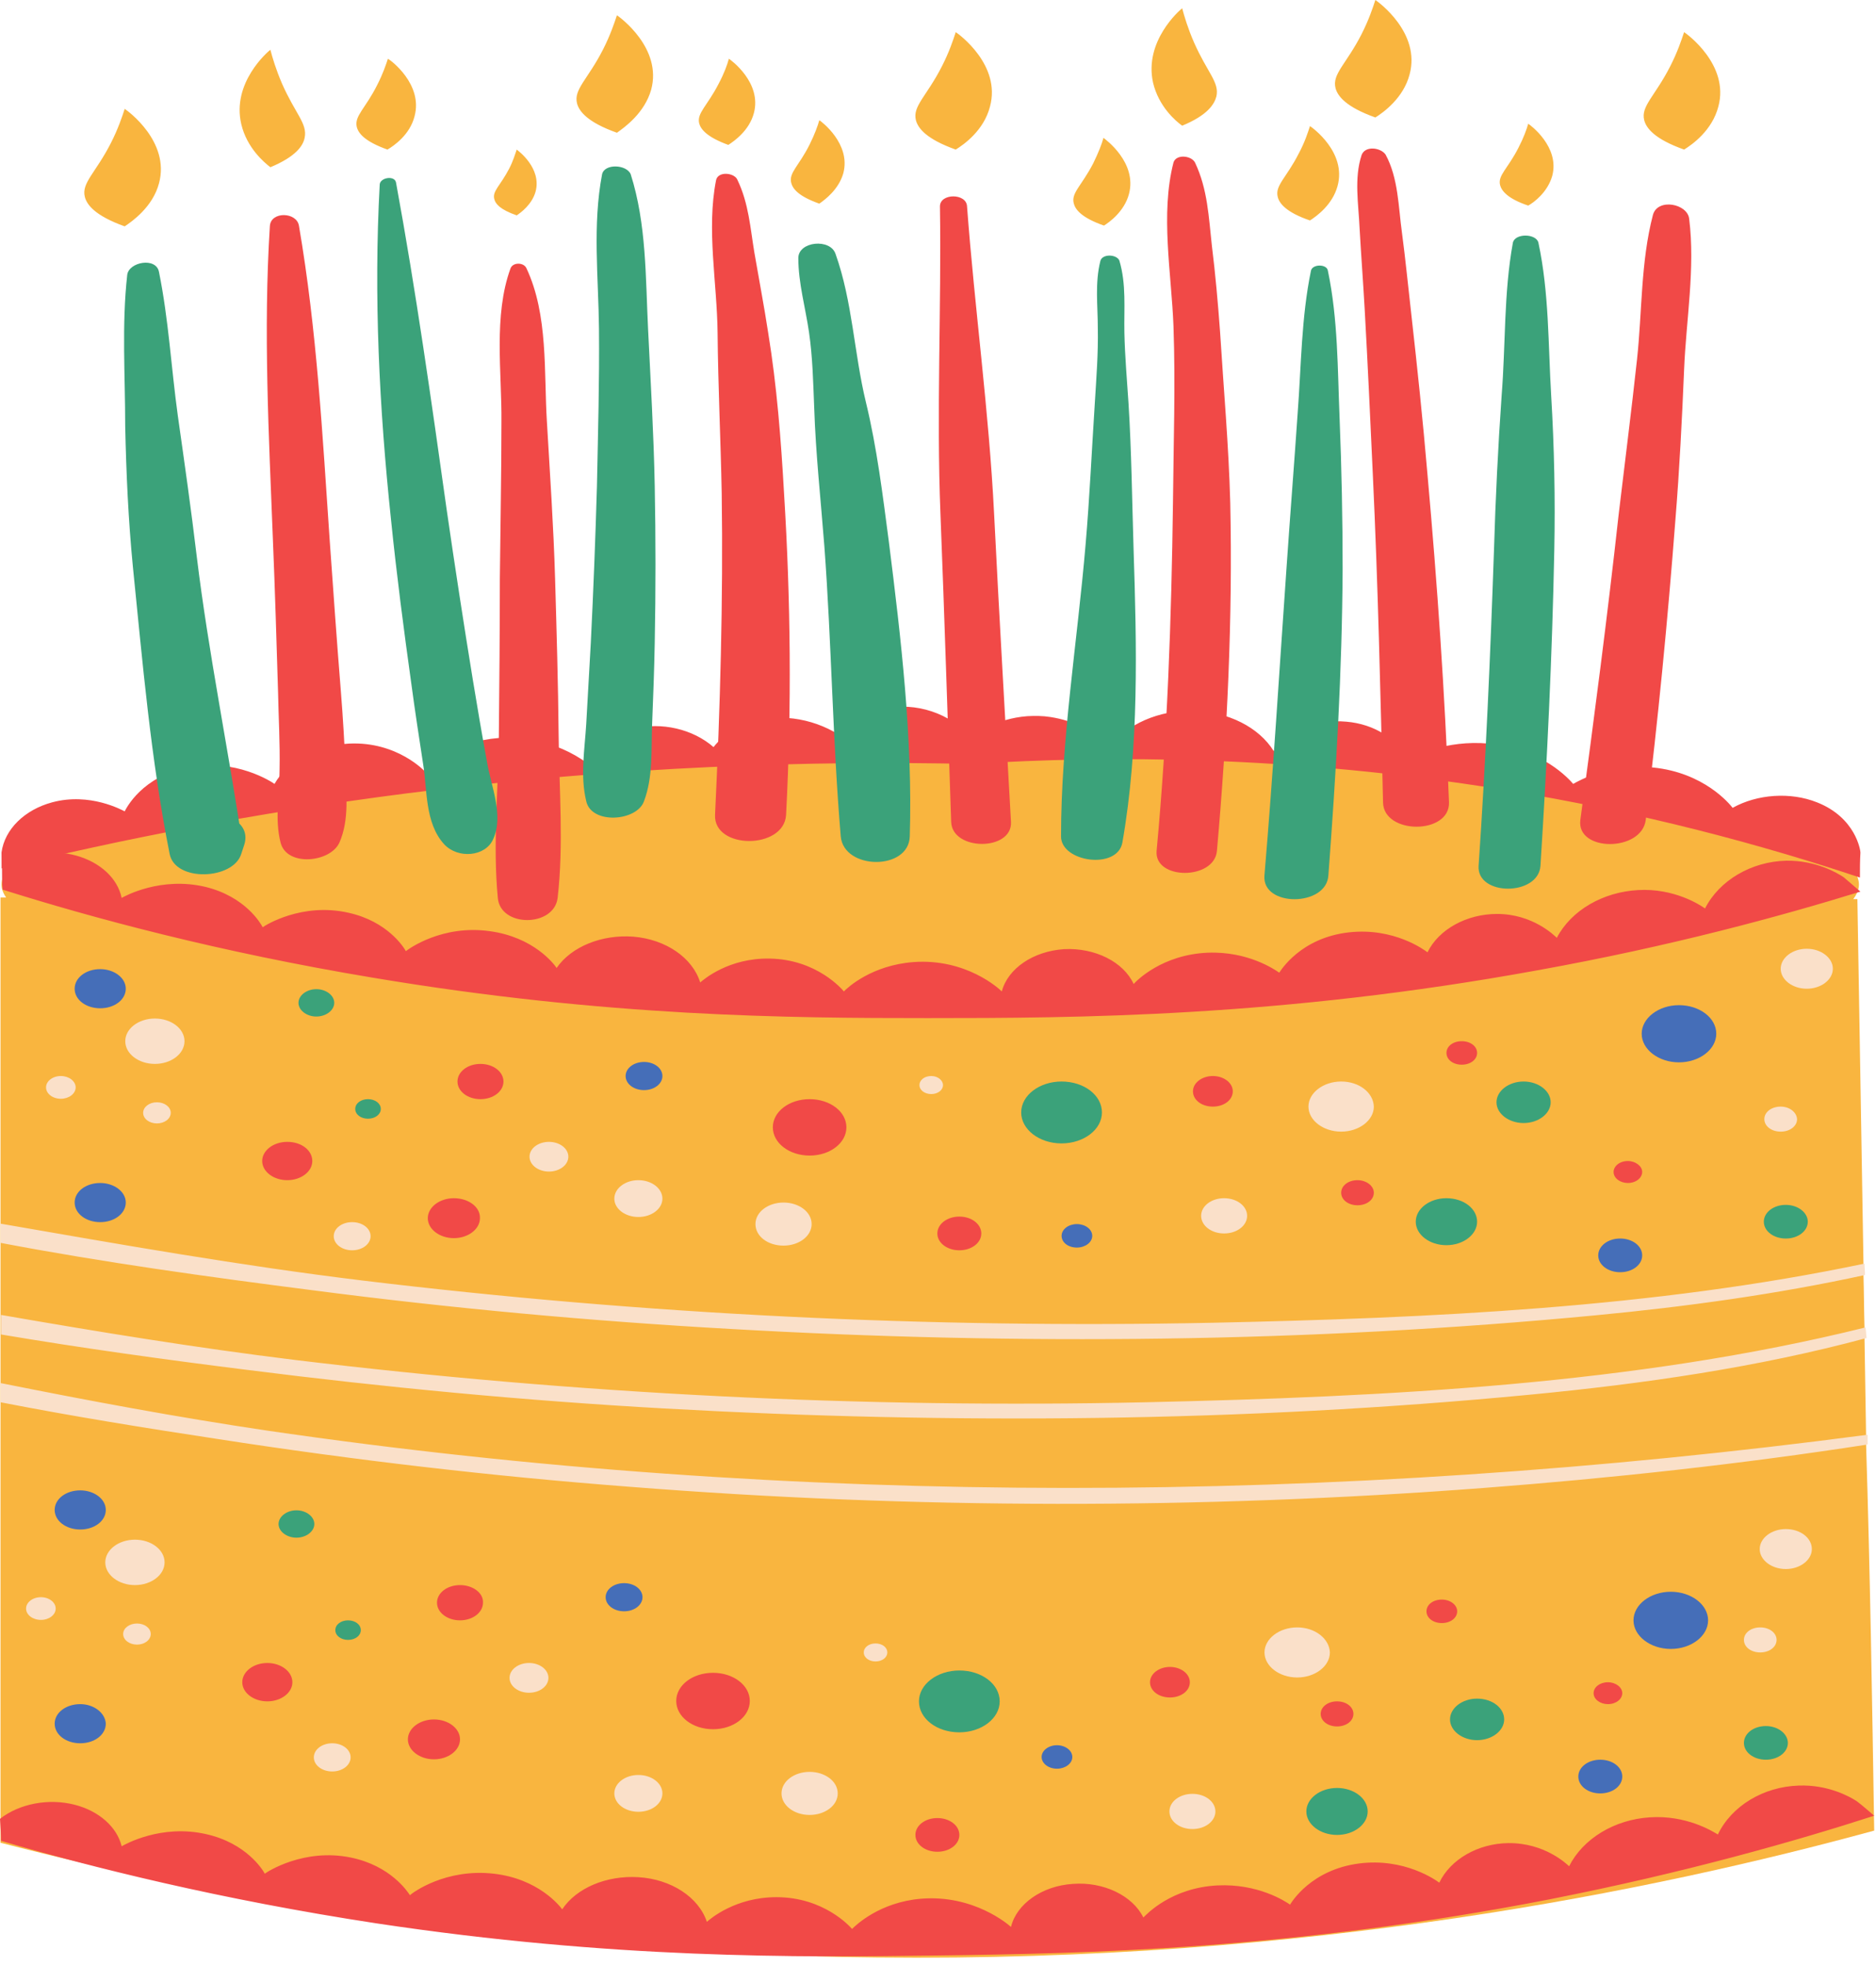
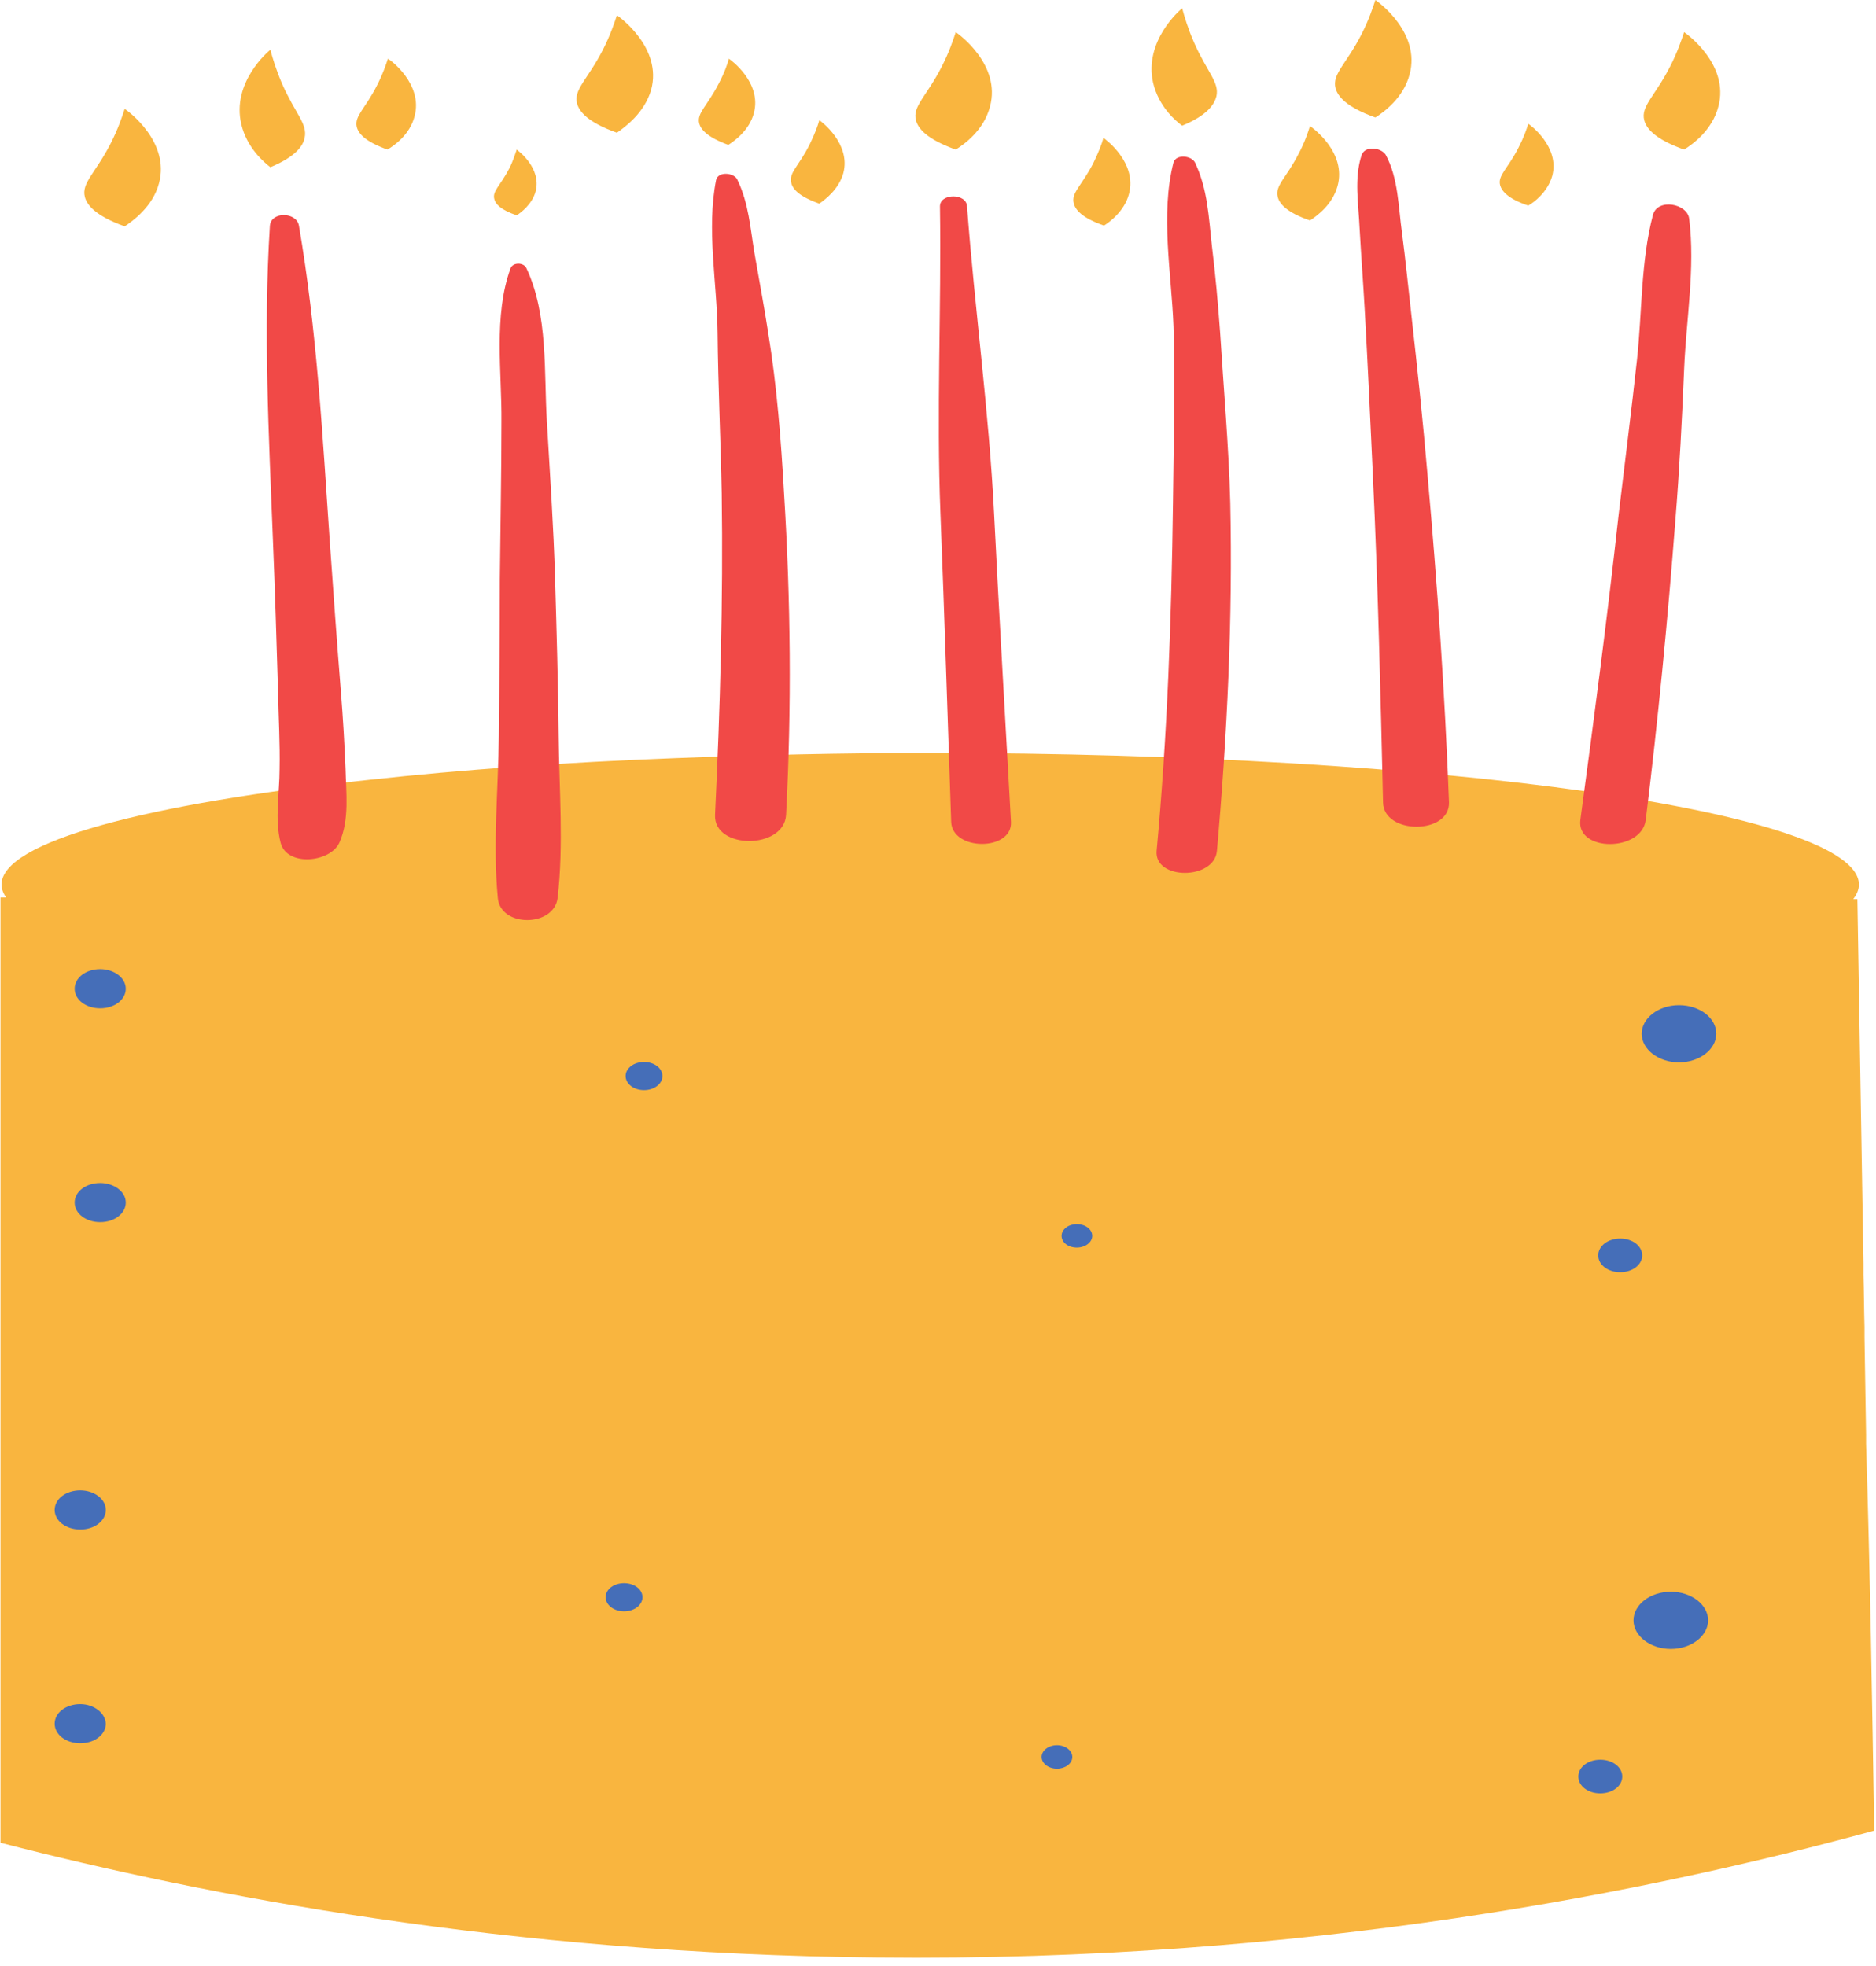
<svg xmlns="http://www.w3.org/2000/svg" width="208" height="218" viewBox="0 0 208 218" fill="none">
  <path d="M74.857 84.061C83.872 83.705 93.331 83.489 103.14 83.489C159.974 83.489 206.105 90.002 206.105 98.079C206.105 98.639 205.873 99.162 205.479 99.691H205.936L206.611 140.063V141.319C206.668 143.271 206.668 145.228 206.724 147.137V148.269C206.78 151.871 206.836 155.478 206.9 159.079V160.077C207.35 174.445 207.575 188.728 207.8 202.972C183.49 209.615 145.017 217.562 97.184 217.039C56.215 216.645 22.784 210.181 0.056 204.32V99.513H0.682C0.345 99.038 0.169 98.553 0.169 98.079C0.169 93.345 16.209 89.091 41.089 86.449C51.06 85.36 62.509 84.53 74.857 84.061Z" fill="#F9B53F" />
-   <path d="M113.907 79.407C114.758 79.364 115.601 79.364 116.452 79.499C119.005 79.887 121.382 81.057 123.027 82.88C124.898 80.275 128.527 78.712 132.38 78.798C136.177 78.933 139.574 80.626 141.22 83.273C142.746 81.02 145.98 79.715 149.264 80.017C152.38 80.275 155.045 81.969 155.952 84.276C156.803 83.839 160.256 82.012 165.073 82.448C170.966 82.971 174.032 86.449 174.425 86.918C175.107 86.53 178.504 84.621 183.265 85.096C188.933 85.662 191.767 89.134 192.104 89.571C194.826 88.05 198.51 87.786 201.457 88.961C205.761 90.654 206.274 94.299 206.274 94.515C206.218 95.431 206.218 96.386 206.218 97.302C195.564 93.738 182.245 90.088 166.493 87.533C143.09 83.748 122.69 83.748 107.669 84.707C90.103 84.314 68.852 84.928 45.111 87.964C28.164 90.137 13.15 93.129 0.176 96.299C0.169 95.69 0.169 95.129 0.169 94.515C0.513 91.954 2.721 89.786 5.78 88.961C9.979 87.829 13.544 89.829 13.825 89.959C14.001 89.614 15.759 86.093 20.801 85.096C26.124 84.012 30.203 86.746 30.435 86.918C31.905 84.357 35.076 82.621 38.705 82.448C44.035 82.19 47.151 85.532 47.263 85.705C47.945 84.928 49.696 83.101 52.875 82.233C56.953 81.144 61.714 82.103 65.167 84.664C65.343 84.314 66.644 81.71 70.272 80.804C73.331 80.017 76.84 80.842 79.112 82.837C79.618 82.19 80.926 80.712 83.415 80.017C86.706 79.019 90.672 79.758 93.563 81.839C93.844 81.408 95.145 79.321 98.091 78.583C101.439 77.801 105.461 79.068 107.669 81.839C108.239 81.365 110.391 79.672 113.907 79.407Z" fill="#F14947" />
  <path d="M183.265 23.836C181.908 29.044 182.076 34.56 181.507 39.817C180.888 45.543 180.15 51.279 179.467 57.048C178.223 68.338 176.746 79.623 175.22 90.913C174.763 94.477 182.02 94.477 182.47 90.913C183.834 79.844 184.91 68.727 185.761 57.615C186.211 52.056 186.492 46.502 186.725 40.944C186.95 35.471 187.969 29.74 187.287 24.273C187.118 22.58 183.778 21.928 183.265 23.836ZM150.966 17.194C150.115 19.798 150.629 22.623 150.741 25.27C150.91 28.268 151.135 31.217 151.304 34.215C151.648 40.334 151.93 46.502 152.211 52.622C152.78 64.737 153.062 76.846 153.343 88.961C153.399 92.563 160.769 92.563 160.656 88.961C160.199 76.846 159.355 64.737 158.272 52.622C157.766 46.675 157.14 40.728 156.465 34.733C156.121 31.74 155.839 28.786 155.439 25.788C155.045 22.968 155.045 19.755 153.631 17.151C153.118 16.369 151.36 16.11 150.966 17.194ZM130.109 18.019C128.639 23.75 129.884 30.306 130.109 36.167C130.341 42.723 130.109 49.236 130.052 55.749C129.884 68.646 129.434 81.494 128.238 94.342C127.957 97.599 134.644 97.599 134.926 94.342C136.065 81.494 136.684 68.597 136.403 55.749C136.234 49.409 135.664 43.068 135.27 36.733C135.038 33.563 134.757 30.392 134.363 27.222C134.019 24.144 133.906 20.973 132.493 18.019C132.092 17.237 130.397 17.064 130.109 18.019ZM104.216 22.882C104.385 34.258 103.816 45.635 104.273 57.005C104.723 68.382 105.067 79.758 105.461 91.129C105.574 94.385 112.261 94.385 112.092 91.129C111.467 79.758 110.784 68.382 110.222 57.005C109.652 45.586 108.07 34.258 107.219 22.882C107.163 21.405 104.216 21.405 104.216 22.882ZM79.393 19.976C78.317 25.443 79.505 31.347 79.562 36.906C79.618 42.852 79.906 48.756 80.019 54.703C80.188 66.559 79.85 78.496 79.28 90.352C79.112 94.213 86.931 94.213 87.156 90.352C87.782 78.453 87.67 66.602 86.931 54.703C86.594 48.756 86.137 42.809 85.173 36.906C84.723 33.951 84.154 31.002 83.64 28.004C83.19 25.314 83.022 22.58 81.777 19.976C81.489 19.151 79.618 18.93 79.393 19.976ZM56.609 29.74C54.689 34.997 55.652 41.332 55.596 46.761C55.596 52.584 55.477 58.353 55.42 64.171C55.42 69.988 55.364 75.763 55.308 81.58C55.252 87.533 54.626 93.609 55.195 99.556C55.477 102.856 61.433 102.812 61.827 99.556C62.509 93.647 61.995 87.533 61.939 81.58C61.883 75.763 61.714 69.988 61.545 64.171C61.377 58.353 60.976 52.584 60.638 46.761C60.294 41.332 60.807 34.911 58.367 29.74C58.086 29.093 56.897 29.044 56.609 29.74ZM29.922 25.055C30.034 23.405 32.925 23.491 33.15 25.055C35.133 36.603 35.758 48.282 36.553 59.874C36.947 65.47 37.348 71.115 37.798 76.717C38.03 79.58 38.192 82.405 38.311 85.268C38.367 87.921 38.761 90.87 37.629 93.431C36.609 95.647 31.792 96.121 31.11 93.431C30.435 90.789 30.998 87.964 30.998 85.268C31.054 82.405 30.885 79.58 30.829 76.717C30.66 71.115 30.491 65.47 30.259 59.874C29.809 48.325 29.183 36.647 29.922 25.055Z" fill="#F14947" />
-   <path d="M0.113 204.104C10.204 207.054 24.43 210.617 41.764 213.259C68.001 217.211 88.457 217.039 103.872 216.818C120.418 216.602 143.259 216.171 171.929 210.569C186.893 207.614 199.073 204.142 207.8 201.322C207.181 200.799 206.555 200.233 205.873 199.716C205.142 199.236 202.702 197.85 199.418 197.98C195.508 198.109 191.992 200.233 190.466 203.403C189.84 203.021 186.95 201.236 182.927 201.5C178.961 201.754 175.501 203.889 173.975 206.924C173.687 206.66 171.254 204.32 167.231 204.358C163.884 204.401 160.825 206.142 159.58 208.747C159.236 208.482 155.727 205.965 150.685 206.617C145.354 207.312 143.203 210.914 143.034 211.178C142.464 210.785 139.462 208.833 134.982 209.049C129.884 209.313 127.162 212.219 126.768 212.607C125.58 210.181 122.345 208.617 118.949 208.881C115.545 209.097 112.711 211.092 112.092 213.653C111.804 213.389 107.95 210.046 102.114 210.526C97.529 210.914 94.92 213.437 94.47 213.874C94.238 213.61 91.348 210.353 86.081 210.353C81.545 210.353 78.767 212.742 78.373 213.087C77.466 210.353 74.407 208.353 70.778 208.137C67.269 207.922 63.922 209.313 62.333 211.701C62.052 211.308 59.675 208.31 54.745 207.749C49.415 207.145 45.786 209.83 45.449 210.132C45.167 209.701 43.297 206.876 38.93 205.965C33.719 204.881 29.64 207.528 29.359 207.749C29.127 207.312 27.313 204.358 22.84 203.36C17.855 202.234 13.882 204.493 13.488 204.708C12.974 202.584 10.991 200.799 8.277 200.104C5.387 199.365 2.152 199.98 0 201.667C0.056 202.492 0.113 203.317 0.113 204.104ZM0.225 96.299C2.384 94.65 5.612 94.083 8.446 94.865C11.111 95.604 13.038 97.383 13.488 99.556C13.889 99.335 17.855 97.167 22.784 98.337C27.2 99.421 28.902 102.376 29.127 102.812C29.408 102.591 33.494 100.03 38.649 101.206C42.959 102.16 44.767 105.023 44.999 105.46C45.336 105.195 49.021 102.51 54.288 103.244C59.161 103.896 61.433 106.888 61.714 107.325C63.36 104.937 66.756 103.594 70.216 103.853C73.838 104.155 76.784 106.198 77.635 108.932C78.036 108.587 80.813 106.198 85.342 106.285C90.56 106.371 93.394 109.714 93.563 109.929C94.013 109.455 96.678 107.023 101.27 106.673C107.107 106.241 110.784 109.627 111.073 109.929C111.748 107.368 114.582 105.46 117.985 105.239C121.382 105.066 124.56 106.635 125.693 109.104C126.03 108.716 128.864 105.848 133.906 105.632C138.386 105.46 141.332 107.503 141.838 107.848C142.014 107.584 144.222 103.982 149.546 103.379C154.538 102.812 157.935 105.33 158.272 105.589C159.524 103.028 162.639 101.335 165.98 101.335C169.946 101.335 172.33 103.724 172.611 103.982C174.2 100.942 177.709 98.903 181.626 98.688C185.592 98.467 188.426 100.289 189.045 100.726C190.634 97.599 194.2 95.518 198.053 95.431C201.344 95.388 203.665 96.774 204.403 97.254C205.029 97.771 205.648 98.337 206.274 98.86C197.547 101.551 185.36 104.899 170.459 107.584C141.902 112.798 119.286 112.884 102.852 112.884C87.557 112.884 67.269 112.755 41.37 108.409C24.198 105.551 10.204 101.766 0.288 98.639C0.225 97.906 0.225 97.081 0.225 96.299Z" fill="#F14947" />
-   <path d="M148.245 188.641C147.225 188.641 146.43 189.251 146.43 190.032C146.43 190.814 147.225 191.423 148.245 191.423C149.264 191.423 150.059 190.814 150.059 190.032C150.059 189.251 149.264 188.641 148.245 188.641ZM159.862 177.357C158.898 177.357 158.16 177.917 158.16 178.656C158.16 179.395 158.898 179.961 159.862 179.961C160.825 179.961 161.564 179.395 161.564 178.656C161.564 177.961 160.825 177.357 159.862 177.357ZM129.715 184.824C128.527 184.824 127.507 185.563 127.507 186.522C127.507 187.471 128.47 188.21 129.715 188.21C130.96 188.21 131.923 187.471 131.923 186.522C131.923 185.563 130.903 184.824 129.715 184.824ZM48.114 190.647C46.532 190.647 45.224 191.639 45.224 192.852C45.224 194.071 46.532 195.068 48.114 195.068C49.703 195.068 51.004 194.071 51.004 192.852C51.004 191.639 49.703 190.647 48.114 190.647ZM178.279 186.522C177.372 186.522 176.69 187.078 176.69 187.73C176.69 188.426 177.428 188.949 178.279 188.949C179.186 188.949 179.868 188.383 179.868 187.73C179.868 187.078 179.13 186.522 178.279 186.522ZM103.928 201.581C102.571 201.581 101.495 202.406 101.495 203.452C101.495 204.493 102.571 205.318 103.928 205.318C105.292 205.318 106.368 204.493 106.368 203.452C106.368 202.406 105.292 201.581 103.928 201.581ZM79.055 185.476C76.784 185.476 74.977 186.862 74.977 188.598C74.977 190.334 76.784 191.731 79.055 191.731C81.32 191.731 83.134 190.334 83.134 188.598C83.134 186.862 81.32 185.476 79.055 185.476ZM51.004 175.75C49.584 175.75 48.452 176.618 48.452 177.702C48.452 178.785 49.584 179.659 51.004 179.659C52.418 179.659 53.55 178.785 53.55 177.702C53.613 176.618 52.418 175.75 51.004 175.75ZM29.641 184.387C28.108 184.387 26.863 185.342 26.863 186.522C26.863 187.687 28.108 188.641 29.641 188.641C31.166 188.641 32.418 187.687 32.418 186.522C32.418 185.342 31.166 184.387 29.641 184.387ZM150.509 130.854C149.489 130.854 148.702 131.463 148.702 132.251C148.702 133.027 149.489 133.636 150.509 133.636C151.536 133.636 152.323 133.027 152.323 132.251C152.323 131.463 151.472 130.854 150.509 130.854ZM162.07 115.445C161.107 115.445 160.375 116.006 160.375 116.744C160.375 117.488 161.107 118.049 162.07 118.049C163.033 118.049 163.772 117.488 163.772 116.744C163.772 116.006 163.033 115.445 162.07 115.445ZM134.476 119.305C133.287 119.305 132.268 120.044 132.268 121.004C132.268 121.958 133.231 122.697 134.476 122.697C135.72 122.697 136.684 121.958 136.684 121.004C136.684 120.044 135.664 119.305 134.476 119.305ZM50.322 132.854C48.733 132.854 47.432 133.852 47.432 135.07C47.432 136.283 48.733 137.281 50.322 137.281C51.911 137.281 53.212 136.283 53.212 135.07C53.269 133.852 51.968 132.854 50.322 132.854ZM180.487 128.73C179.58 128.73 178.905 129.296 178.905 129.943C178.905 130.638 179.643 131.167 180.487 131.167C181.394 131.167 182.076 130.595 182.076 129.943C182.076 129.296 181.338 128.73 180.487 128.73ZM106.368 134.892C105.011 134.892 103.928 135.723 103.928 136.763C103.928 137.804 105.011 138.629 106.368 138.629C107.725 138.629 108.801 137.804 108.801 136.763C108.801 135.723 107.725 134.892 106.368 134.892ZM89.765 121.872C87.501 121.872 85.687 123.257 85.687 124.993C85.687 126.73 87.501 128.126 89.765 128.126C92.03 128.126 93.844 126.73 93.844 124.993C93.844 123.257 92.03 121.872 89.765 121.872ZM53.269 117.963C51.855 117.963 50.723 118.831 50.723 119.915C50.723 121.004 51.855 121.872 53.269 121.872C54.689 121.872 55.821 121.004 55.821 119.915C55.821 118.831 54.689 117.963 53.269 117.963ZM34.626 128.73C34.626 129.9 33.382 130.854 31.849 130.854C30.323 130.854 29.071 129.9 29.071 128.73C29.071 127.554 30.323 126.606 31.849 126.606C33.438 126.606 34.626 127.554 34.626 128.73Z" fill="#F14947" />
  <path d="M177.428 195.111C176.071 195.111 174.995 195.936 174.995 196.977C174.995 198.028 176.071 198.848 177.428 198.848C178.792 198.848 179.868 198.028 179.868 196.977C179.868 195.936 178.792 195.111 177.428 195.111ZM117.191 193.505C116.284 193.505 115.489 194.071 115.489 194.809C115.489 195.505 116.227 196.109 117.191 196.109C118.098 196.109 118.892 195.548 118.892 194.809C118.892 194.071 118.098 193.505 117.191 193.505ZM69.196 175.534C68.057 175.534 67.15 176.224 67.15 177.092C67.15 177.961 68.057 178.656 69.196 178.656C70.329 178.656 71.236 177.961 71.236 177.092C71.236 176.224 70.329 175.534 69.196 175.534ZM8.896 165.247C7.313 165.247 6.062 166.196 6.062 167.42C6.062 168.628 7.313 169.587 8.896 169.587C10.485 169.587 11.73 168.628 11.73 167.42C11.73 166.196 10.429 165.247 8.896 165.247ZM8.896 188.949C7.313 188.949 6.062 189.903 6.062 191.116C6.062 192.335 7.313 193.289 8.896 193.289C10.485 193.289 11.73 192.335 11.73 191.116C11.68 189.946 10.429 188.949 8.896 188.949ZM185.248 176.489C182.983 176.489 181.113 177.917 181.113 179.659C181.113 181.395 182.983 182.829 185.248 182.829C187.519 182.829 189.383 181.395 189.383 179.659C189.383 177.917 187.519 176.489 185.248 176.489ZM179.636 137.324C178.279 137.324 177.203 138.149 177.203 139.195C177.203 140.236 178.279 141.06 179.636 141.06C181 141.06 182.076 140.236 182.076 139.195C182.076 138.149 181 137.324 179.636 137.324ZM119.399 135.723C118.492 135.723 117.704 136.283 117.704 137.028C117.704 137.761 118.435 138.327 119.399 138.327C120.306 138.327 121.101 137.761 121.101 137.028C121.101 136.283 120.306 135.723 119.399 135.723ZM71.404 117.747C70.272 117.747 69.365 118.437 69.365 119.305C69.365 120.179 70.272 120.869 71.404 120.869C72.537 120.869 73.444 120.179 73.444 119.305C73.444 118.437 72.537 117.747 71.404 117.747ZM11.111 107.455C9.522 107.455 8.277 108.409 8.277 109.627C8.277 110.841 9.522 111.795 11.111 111.795C12.693 111.795 13.945 110.841 13.945 109.627C13.945 108.409 12.637 107.455 11.111 107.455ZM11.111 131.167C9.522 131.167 8.277 132.116 8.277 133.334C8.277 134.547 9.522 135.507 11.111 135.507C12.693 135.507 13.945 134.547 13.945 133.334C13.945 132.116 12.637 131.167 11.111 131.167ZM190.29 114.62C190.29 116.356 188.419 117.79 186.155 117.79C183.891 117.79 182.02 116.356 182.02 114.62C182.02 112.884 183.891 111.45 186.155 111.45C188.419 111.45 190.29 112.841 190.29 114.62Z" fill="#456EB8" />
-   <path d="M195.789 191.38C194.432 191.38 193.356 192.205 193.356 193.251C193.356 194.286 194.432 195.111 195.789 195.111C197.146 195.111 198.229 194.286 198.229 193.251C198.229 192.248 197.146 191.38 195.789 191.38ZM38.592 179.659C37.798 179.659 37.179 180.133 37.179 180.743C37.179 181.352 37.798 181.826 38.592 181.826C39.387 181.826 40.006 181.352 40.006 180.743C40.006 180.133 39.387 179.659 38.592 179.659ZM32.868 167.458C31.792 167.458 30.885 168.153 30.885 168.978C30.885 169.803 31.792 170.493 32.868 170.493C33.944 170.493 34.851 169.803 34.851 168.978C34.851 168.153 33.944 167.458 32.868 167.458ZM163.772 188.339C162.126 188.339 160.769 189.38 160.769 190.647C160.769 191.898 162.126 192.944 163.772 192.944C165.417 192.944 166.774 191.898 166.774 190.647C166.774 189.38 165.473 188.339 163.772 188.339ZM148.245 198.244C146.374 198.244 144.841 199.408 144.841 200.848C144.841 202.277 146.374 203.452 148.245 203.452C150.115 203.452 151.641 202.277 151.641 200.848C151.641 199.408 150.115 198.244 148.245 198.244ZM106.368 185.218C103.928 185.218 101.889 186.738 101.889 188.641C101.889 190.555 103.872 192.076 106.368 192.076C108.801 192.076 110.841 190.555 110.841 188.641C110.841 186.738 108.858 185.218 106.368 185.218ZM197.997 133.593C196.64 133.593 195.564 134.423 195.564 135.459C195.564 136.499 196.64 137.324 197.997 137.324C199.361 137.324 200.437 136.499 200.437 135.459C200.437 134.461 199.361 133.593 197.997 133.593ZM40.8 121.872C40.006 121.872 39.387 122.346 39.387 122.955C39.387 123.565 40.006 124.039 40.8 124.039C41.595 124.039 42.221 123.565 42.221 122.955C42.221 122.346 41.595 121.872 40.8 121.872ZM35.076 109.676C34 109.676 33.093 110.366 33.093 111.191C33.093 112.016 34 112.711 35.076 112.711C36.152 112.711 37.059 112.016 37.059 111.191C37.059 110.366 36.152 109.676 35.076 109.676ZM168.926 119.915C167.281 119.915 165.923 120.961 165.923 122.217C165.923 123.478 167.281 124.519 168.926 124.519C170.572 124.519 171.929 123.478 171.929 122.217C171.929 120.961 170.572 119.915 168.926 119.915ZM160.368 132.854C158.497 132.854 156.971 134.024 156.971 135.459C156.971 136.893 158.497 138.063 160.368 138.063C162.239 138.063 163.772 136.893 163.772 135.459C163.772 134.024 162.295 132.854 160.368 132.854ZM117.697 119.915C115.264 119.915 113.224 121.435 113.224 123.349C113.224 125.215 115.208 126.778 117.697 126.778C120.137 126.778 122.176 125.258 122.176 123.349C122.176 121.435 120.193 119.915 117.697 119.915ZM167.738 26.92C166.718 32.517 166.943 38.205 166.493 43.85C166.092 49.581 165.811 55.312 165.642 61.044C165.241 72.679 164.735 84.357 163.94 95.998C163.715 99.378 170.572 99.378 170.797 95.998C171.535 84.357 172.098 72.722 172.33 61.044C172.442 55.312 172.33 49.581 171.985 43.85C171.648 38.205 171.76 32.474 170.572 26.92C170.347 25.88 167.963 25.831 167.738 26.92ZM145.354 30.004C144.278 35.213 144.278 40.55 143.878 45.802C143.484 51.576 143.027 57.307 142.633 63.082C141.838 74.415 141.156 85.748 140.193 97.081C139.911 100.597 147.056 100.553 147.281 97.081C148.132 85.791 148.807 74.415 148.863 63.082C148.863 57.523 148.751 51.927 148.526 46.368C148.301 40.944 148.357 35.385 147.225 30.004C147.112 29.26 145.523 29.26 145.354 30.004ZM122.008 28.915C121.382 31.39 121.719 33.865 121.719 36.383C121.776 39.159 121.551 41.984 121.382 44.767C121.044 49.975 120.812 55.183 120.362 60.397C119.455 71.115 117.641 82.012 117.641 92.741C117.641 95.599 123.878 96.472 124.441 93.431C126.311 82.793 126.03 71.633 125.685 60.914C125.517 55.528 125.46 50.099 125.123 44.718C124.954 42.114 124.722 39.51 124.666 36.906C124.61 34.215 124.898 31.519 124.103 28.872C123.766 28.177 122.233 28.133 122.008 28.915ZM88.513 28.613C88.513 31.39 89.308 34.123 89.702 36.862C90.103 39.639 90.159 42.373 90.272 45.149C90.44 50.32 91.01 55.485 91.404 60.612C92.198 71.288 92.311 82.055 93.218 92.741C93.556 96.472 100.756 96.558 100.869 92.741C101.207 81.925 99.906 70.813 98.548 60.041C97.866 54.876 97.24 49.667 95.996 44.551C94.695 39.159 94.519 33.433 92.648 28.177C92.086 26.397 88.513 26.748 88.513 28.613ZM66.756 19.318C65.68 24.963 66.355 30.781 66.412 36.469C66.468 42.286 66.299 48.061 66.186 53.884C66.018 59.696 65.793 65.47 65.504 71.288C65.336 74.285 65.167 77.278 64.998 80.276C64.829 83.095 64.316 86.012 64.998 88.832C65.568 91.436 70.61 91.086 71.404 88.832C72.424 86.136 72.192 83.095 72.304 80.276C72.424 77.278 72.537 74.285 72.593 71.288C72.705 65.47 72.705 59.696 72.593 53.884C72.48 48.061 72.136 42.286 71.854 36.469C71.573 30.781 71.686 24.834 69.928 19.318C69.478 18.235 67.037 18.105 66.756 19.318ZM42.101 20.45C41.426 32.867 42.045 45.198 43.353 57.615C43.972 63.691 44.767 69.811 45.617 75.892C46.011 78.847 46.468 81.796 46.918 84.745C47.376 87.533 47.094 91.258 49.246 93.609C50.772 95.254 53.831 94.995 54.682 93.037C55.877 90.433 54.457 87.22 54.007 84.53C53.437 81.451 52.924 78.41 52.417 75.326C51.398 69.077 50.434 62.785 49.527 56.526C47.825 44.416 46.124 32.301 43.916 20.278C43.803 19.41 42.158 19.669 42.101 20.45ZM14.106 30.479C14.282 29.045 17.285 28.484 17.622 30.128C18.698 35.428 18.98 40.766 19.718 46.109C20.456 51.317 21.195 56.488 21.814 61.696C23.122 72.458 25.33 83.095 26.919 93.862C24.591 93.124 22.215 92.391 19.894 91.657C20.288 91.436 20.625 91.221 21.026 90.956C23.74 89.35 27.995 90.741 27.088 93.647C26.975 93.997 26.856 94.342 26.743 94.693C25.843 97.556 19.437 97.814 18.811 94.693C16.715 84.184 15.808 73.418 14.732 62.823C14.226 57.615 13.994 52.444 13.881 47.236C13.881 41.634 13.488 35.994 14.106 30.479Z" fill="#3BA27A" />
-   <path d="M206.78 141.368C197.034 143.492 187.006 144.878 176.922 145.837C145.186 148.873 112.887 149.18 81.038 147.352C65.511 146.484 49.984 145.056 34.626 143.055C23.122 141.583 11.448 139.971 0.056 137.804V135.674C13.319 137.976 26.575 140.322 40.125 141.972C71.292 145.746 102.965 147.309 134.532 146.662C158.561 146.145 183.377 145.012 206.724 140.106C206.724 140.537 206.78 140.931 206.78 141.368ZM207.069 160.163C193.011 162.336 178.729 163.894 164.454 164.983C133.055 167.371 101.27 167.328 69.871 164.854C54.513 163.678 39.275 161.899 24.141 159.554C16.153 158.341 8.045 157.036 0.056 155.478V153.348C9.803 155.3 19.549 157.122 29.472 158.599C88.232 167.199 148.245 166.848 207.069 159.079V160.163ZM206.837 147.18C181.282 153.526 153.744 154.868 127.106 155.478C95.546 156.168 63.866 154.561 32.7 150.787C21.708 149.439 10.879 147.665 0.113 145.794V147.962C9.128 149.482 18.248 150.744 27.264 151.871C42.615 153.822 58.142 155.3 73.669 156.168C105.517 157.947 137.816 157.688 169.552 154.647C182.245 153.434 194.882 151.612 206.956 148.355C206.9 147.962 206.9 147.573 206.837 147.18ZM4.536 177.092C3.629 177.092 2.89 177.659 2.89 178.354C2.89 179.05 3.629 179.61 4.536 179.61C5.443 179.61 6.174 179.05 6.174 178.354C6.174 177.659 5.443 177.092 4.536 177.092ZM36.834 193.289C35.702 193.289 34.795 193.984 34.795 194.852C34.795 195.72 35.702 196.416 36.834 196.416C37.967 196.416 38.874 195.72 38.874 194.852C38.874 193.984 37.967 193.289 36.834 193.289ZM58.655 184.387C57.46 184.387 56.496 185.126 56.496 186.037C56.496 186.954 57.46 187.687 58.655 187.687C59.844 187.687 60.807 186.954 60.807 186.037C60.807 185.126 59.844 184.387 58.655 184.387ZM97.072 182.22C96.34 182.22 95.771 182.651 95.771 183.217C95.771 183.783 96.34 184.215 97.072 184.215C97.81 184.215 98.38 183.783 98.38 183.217C98.38 182.651 97.81 182.22 97.072 182.22ZM89.765 196.459C88.064 196.459 86.65 197.5 86.65 198.848C86.65 200.147 88.007 201.236 89.765 201.236C91.467 201.236 92.881 200.196 92.881 198.848C92.881 197.5 91.467 196.459 89.765 196.459ZM15.19 180.009C14.339 180.009 13.656 180.527 13.656 181.174C13.656 181.826 14.339 182.349 15.19 182.349C16.04 182.349 16.715 181.826 16.715 181.174C16.715 180.527 16.04 180.009 15.19 180.009ZM197.997 169.539C196.415 169.539 195.107 170.536 195.107 171.76C195.107 172.968 196.415 173.971 197.997 173.971C199.586 173.971 200.887 172.968 200.887 171.76C200.887 170.536 199.643 169.539 197.997 169.539ZM195.163 180.441C194.143 180.441 193.356 181.045 193.356 181.826C193.356 182.613 194.143 183.217 195.163 183.217C196.183 183.217 196.977 182.613 196.977 181.826C196.977 181.045 196.183 180.441 195.163 180.441ZM143.828 180.441C141.838 180.441 140.2 181.697 140.2 183.217C140.2 184.738 141.838 185.994 143.828 185.994C145.812 185.994 147.45 184.738 147.45 183.217C147.394 181.697 145.812 180.441 143.828 180.441ZM132.211 198.896C130.791 198.896 129.659 199.764 129.659 200.848C129.659 201.932 130.791 202.8 132.211 202.8C133.625 202.8 134.757 201.932 134.757 200.848C134.757 199.764 133.625 198.896 132.211 198.896ZM70.779 196.804C69.309 196.804 68.113 197.715 68.113 198.848C68.113 199.98 69.309 200.886 70.779 200.886C72.255 200.886 73.444 199.98 73.444 198.848C73.444 197.715 72.255 196.804 70.779 196.804ZM14.964 170.714C13.15 170.714 11.673 171.841 11.673 173.232C11.673 174.618 13.15 175.75 14.964 175.75C16.779 175.75 18.248 174.618 18.248 173.232C18.248 171.841 16.779 170.714 14.964 170.714ZM6.744 119.305C5.837 119.305 5.105 119.877 5.105 120.567C5.105 121.262 5.837 121.829 6.744 121.829C7.651 121.829 8.389 121.262 8.389 120.567C8.389 119.877 7.651 119.305 6.744 119.305ZM39.042 135.507C37.91 135.507 37.003 136.197 37.003 137.065C37.003 137.933 37.91 138.629 39.042 138.629C40.182 138.629 41.089 137.933 41.089 137.065C41.089 136.197 40.182 135.507 39.042 135.507ZM60.863 126.606C59.675 126.606 58.711 127.339 58.711 128.25C58.711 129.161 59.675 129.9 60.863 129.9C62.052 129.9 63.015 129.161 63.015 128.25C63.015 127.339 62.052 126.606 60.863 126.606ZM103.253 119.305C102.515 119.305 101.945 119.742 101.945 120.314C101.945 120.869 102.515 121.306 103.253 121.306C103.984 121.306 104.554 120.869 104.554 120.314C104.554 119.785 103.984 119.305 103.253 119.305ZM86.875 133.334C85.173 133.334 83.76 134.375 83.76 135.723C83.76 137.065 85.117 138.111 86.875 138.111C88.577 138.111 89.99 137.065 89.99 135.723C89.99 134.375 88.577 133.334 86.875 133.334ZM17.398 122.217C16.547 122.217 15.872 122.74 15.872 123.387C15.872 124.039 16.547 124.562 17.398 124.562C18.248 124.562 18.931 124.039 18.931 123.387C18.931 122.74 18.248 122.217 17.398 122.217ZM200.325 105.195C198.735 105.195 197.435 106.198 197.435 107.411C197.435 108.63 198.735 109.627 200.325 109.627C201.907 109.627 203.215 108.63 203.215 107.411C203.215 106.198 201.907 105.195 200.325 105.195ZM197.435 122.697C196.415 122.697 195.62 123.3 195.62 124.082C195.62 124.869 196.415 125.473 197.435 125.473C198.454 125.473 199.249 124.869 199.249 124.082C199.193 123.3 198.398 122.697 197.435 122.697ZM148.702 119.915C146.712 119.915 145.073 121.182 145.073 122.697C145.073 124.217 146.712 125.473 148.702 125.473C150.685 125.473 152.323 124.217 152.323 122.697C152.267 121.133 150.685 119.915 148.702 119.915ZM135.72 132.854C134.307 132.854 133.175 133.722 133.175 134.806C133.175 135.895 134.307 136.763 135.72 136.763C137.141 136.763 138.273 135.895 138.273 134.806C138.273 133.722 137.141 132.854 135.72 132.854ZM70.779 130.854C69.309 130.854 68.113 131.771 68.113 132.903C68.113 134.024 69.309 134.936 70.779 134.936C72.255 134.936 73.444 134.024 73.444 132.903C73.444 131.771 72.255 130.854 70.779 130.854ZM20.456 115.445C20.456 116.836 18.987 117.963 17.172 117.963C15.358 117.963 13.889 116.836 13.889 115.445C13.889 114.054 15.358 112.932 17.172 112.932C18.987 112.932 20.456 114.054 20.456 115.445Z" fill="#FAE0C9" />
  <path d="M190.522 11.813C191.767 7.209 187.062 3.78 186.724 3.564C186.436 4.432 185.986 5.78 185.191 7.338C183.49 10.681 181.907 11.77 182.301 13.328C182.526 14.201 183.433 15.415 186.724 16.585C187.632 16.024 189.84 14.46 190.522 11.813ZM172.105 19.496C172.956 16.283 169.664 13.851 169.439 13.722C169.271 14.331 168.926 15.285 168.364 16.369C167.175 18.714 166.036 19.453 166.324 20.537C166.493 21.146 167.119 22.014 169.439 22.796C170.065 22.451 171.591 21.318 172.105 19.496ZM156.289 8.249C157.541 3.65 152.837 0.221 152.492 0C152.211 0.868 151.761 2.216 150.966 3.78C149.264 7.122 147.675 8.206 148.076 9.77C148.301 10.638 149.208 11.856 152.492 13.026C153.399 12.46 155.614 10.859 156.289 8.249ZM148.301 20.623C149.32 16.892 145.523 14.158 145.242 13.98C145.017 14.676 144.672 15.765 143.997 17.021C142.633 19.712 141.332 20.58 141.67 21.841C141.838 22.537 142.577 23.534 145.242 24.445C145.98 23.966 147.738 22.709 148.301 20.623ZM131.072 13.937C133.906 12.767 134.644 11.549 134.869 10.681C135.214 9.117 133.85 8.033 132.38 4.691C131.698 3.127 131.304 1.785 131.072 0.917C130.791 1.132 126.825 4.561 127.844 9.166C128.47 11.813 130.341 13.414 131.072 13.937ZM125.179 21.491C126.086 18.019 122.577 15.458 122.345 15.285C122.176 15.938 121.783 16.935 121.213 18.105C119.912 20.623 118.724 21.405 119.061 22.58C119.23 23.232 119.912 24.144 122.401 25.012C122.971 24.661 124.673 23.448 125.179 21.491ZM109.765 11.813C111.016 7.209 106.312 3.78 105.967 3.564C105.686 4.432 105.236 5.78 104.441 7.338C102.74 10.681 101.157 11.77 101.551 13.328C101.776 14.201 102.683 15.415 105.967 16.585C106.874 16.024 109.09 14.46 109.765 11.813ZM93.506 19.194C94.357 15.938 91.066 13.463 90.841 13.328C90.672 13.937 90.328 14.897 89.765 16.024C88.577 18.412 87.438 19.151 87.726 20.278C87.895 20.93 88.513 21.755 90.841 22.58C91.467 22.143 92.993 21.017 93.506 19.194ZM83.584 12.546C84.491 9.166 81.038 6.648 80.813 6.513C80.638 7.165 80.3 8.12 79.674 9.295C78.429 11.727 77.241 12.546 77.522 13.678C77.691 14.331 78.373 15.199 80.75 16.067C81.432 15.63 83.078 14.46 83.584 12.546ZM72.199 9.942C73.444 5.343 68.739 1.914 68.402 1.693C68.113 2.561 67.663 3.909 66.869 5.472C65.167 8.815 63.585 9.904 63.978 11.463C64.203 12.331 65.111 13.549 68.402 14.719C69.252 14.115 71.461 12.546 72.199 9.942ZM59.386 21.232C60.069 18.628 57.46 16.719 57.291 16.585C57.122 17.064 56.897 17.846 56.447 18.714C55.477 20.58 54.576 21.189 54.801 22.057C54.914 22.58 55.42 23.232 57.291 23.879C57.748 23.578 58.993 22.666 59.386 21.232ZM45.962 12.897C46.925 9.338 43.297 6.648 43.008 6.513C42.783 7.209 42.446 8.206 41.82 9.425C40.519 12.029 39.275 12.854 39.556 14.067C39.724 14.762 40.407 15.673 42.959 16.585C43.691 16.153 45.449 14.935 45.962 12.897ZM29.978 18.542C32.812 17.366 33.606 16.153 33.775 15.285C34.113 13.722 32.756 12.638 31.279 9.295C30.604 7.732 30.203 6.384 29.978 5.516C29.697 5.731 25.674 9.166 26.75 13.765C27.376 16.412 29.296 18.019 29.978 18.542ZM17.63 20.321C18.874 15.716 14.17 12.287 13.825 12.072C13.544 12.94 13.094 14.288 12.299 15.851C10.597 19.194 9.008 20.278 9.409 21.841C9.634 22.709 10.541 23.922 13.825 25.098C14.676 24.532 16.947 22.925 17.63 20.321Z" fill="#F9B53F" />
</svg>